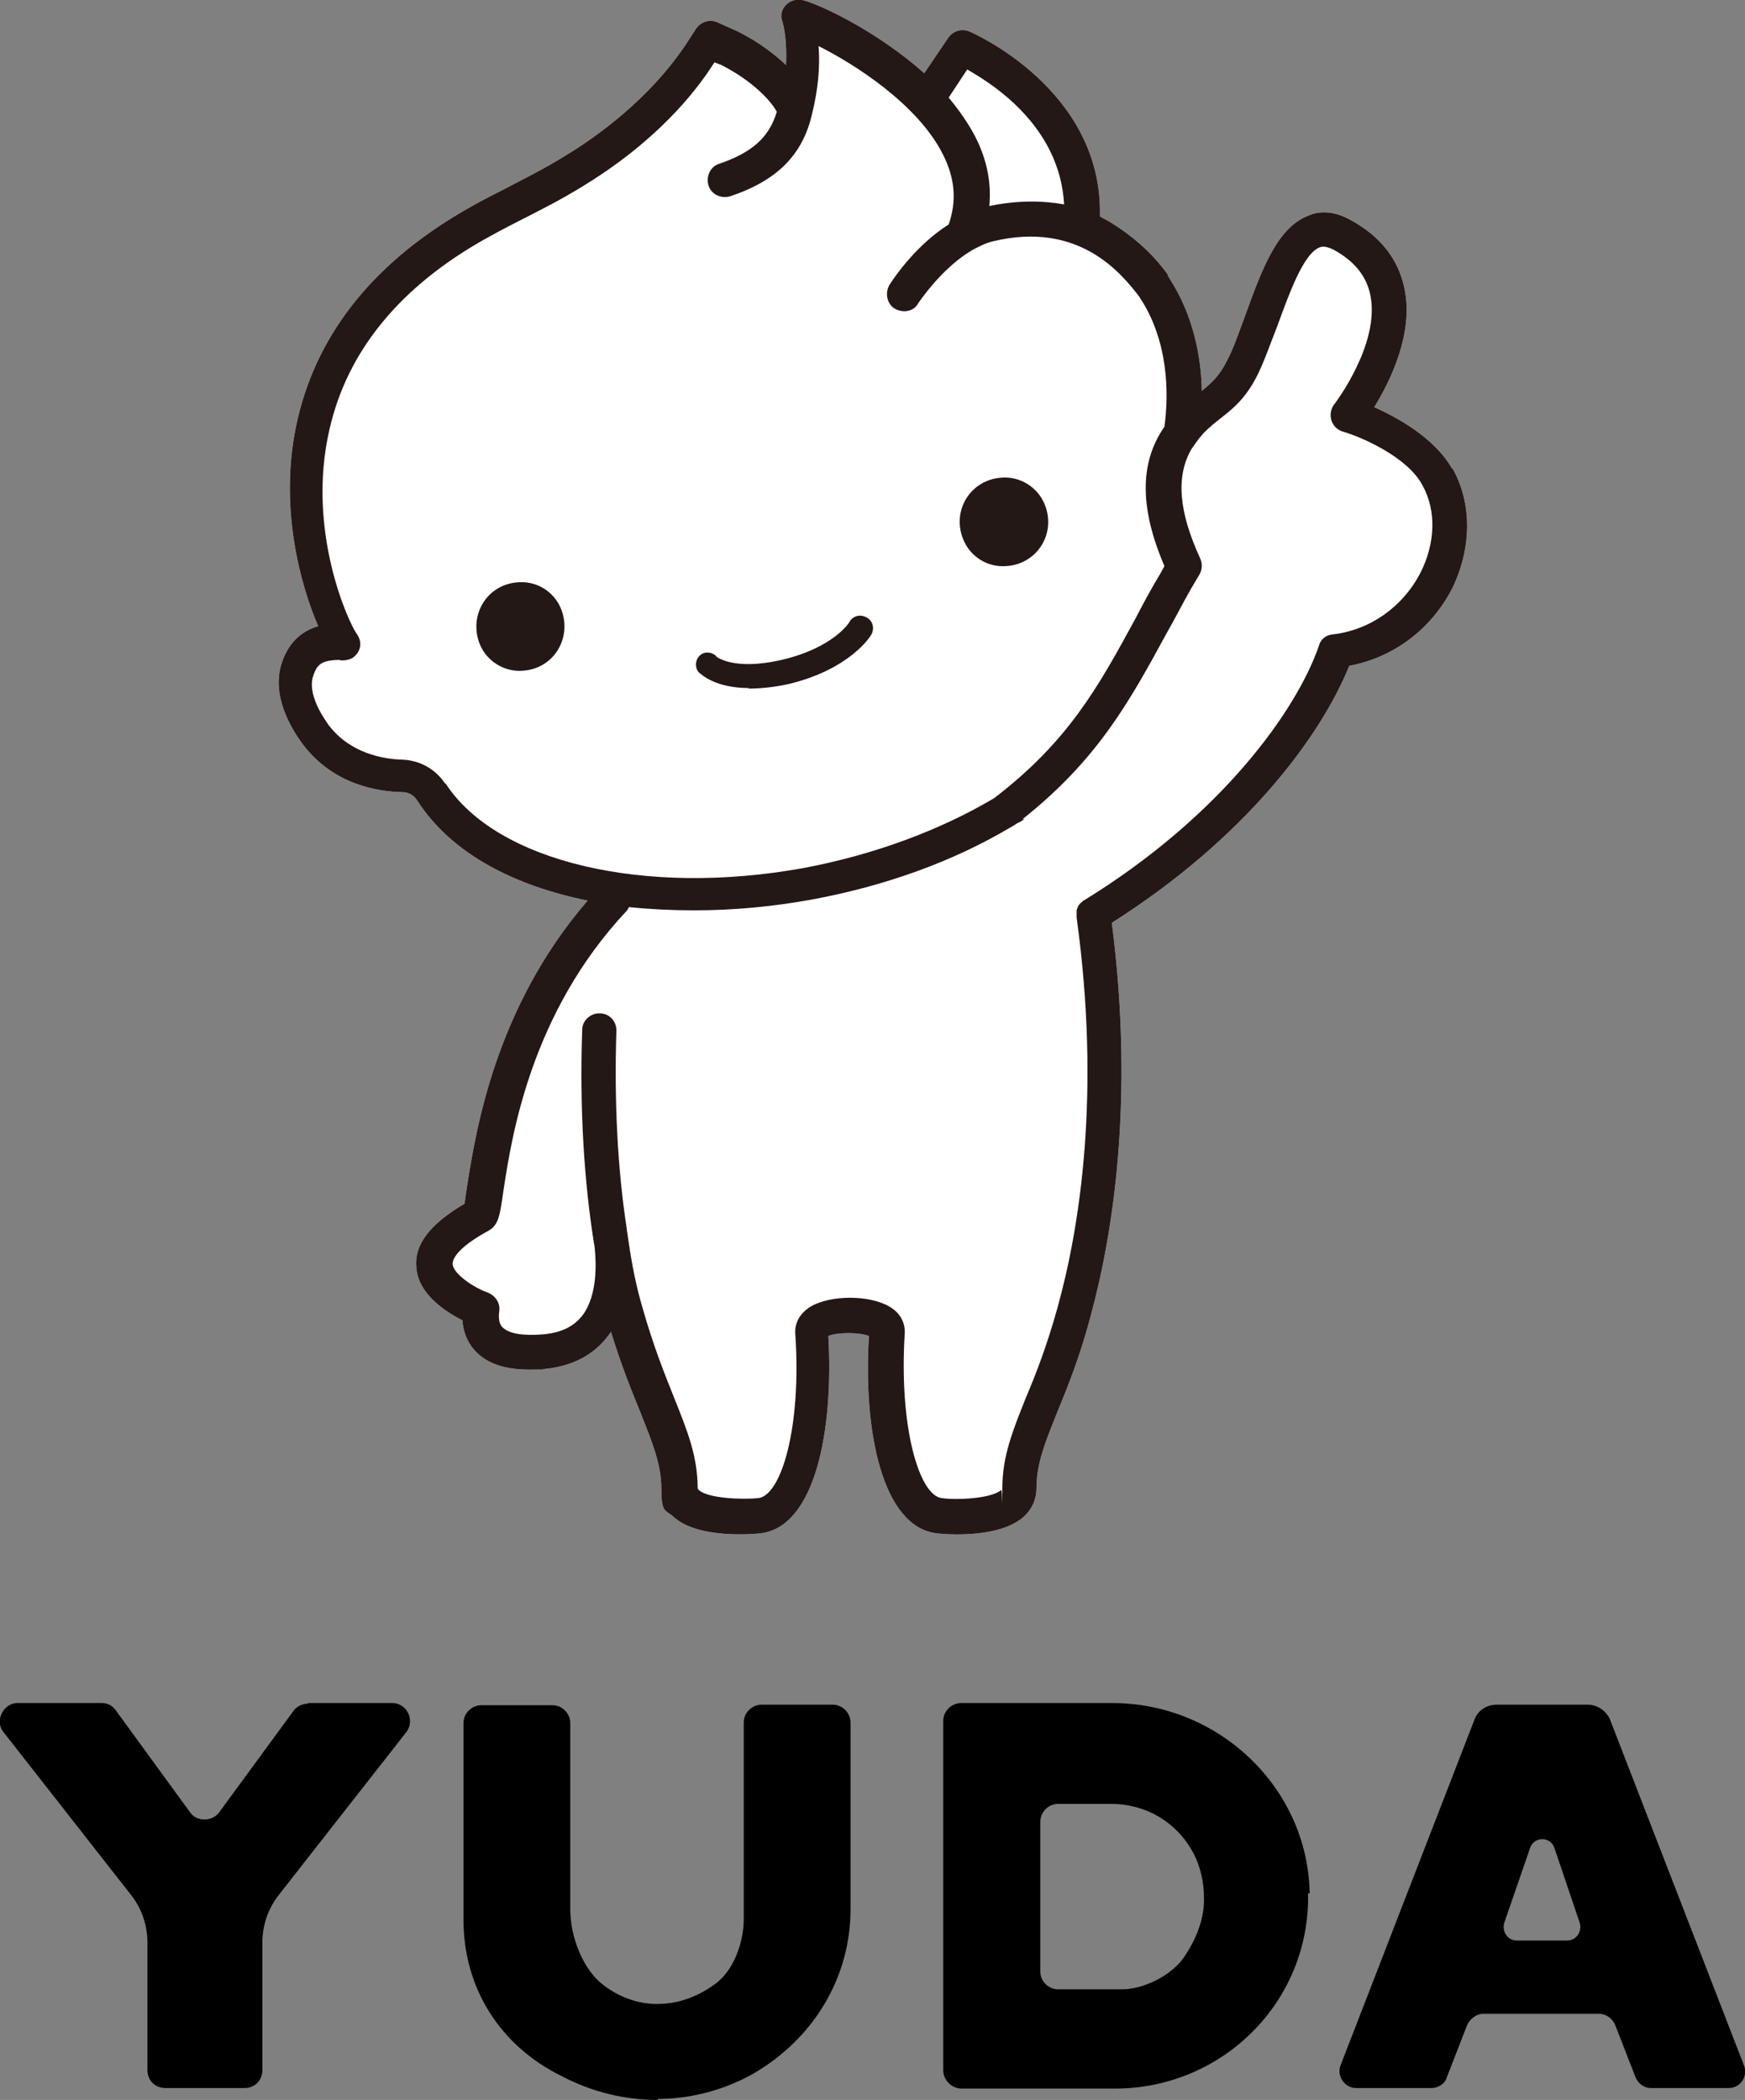
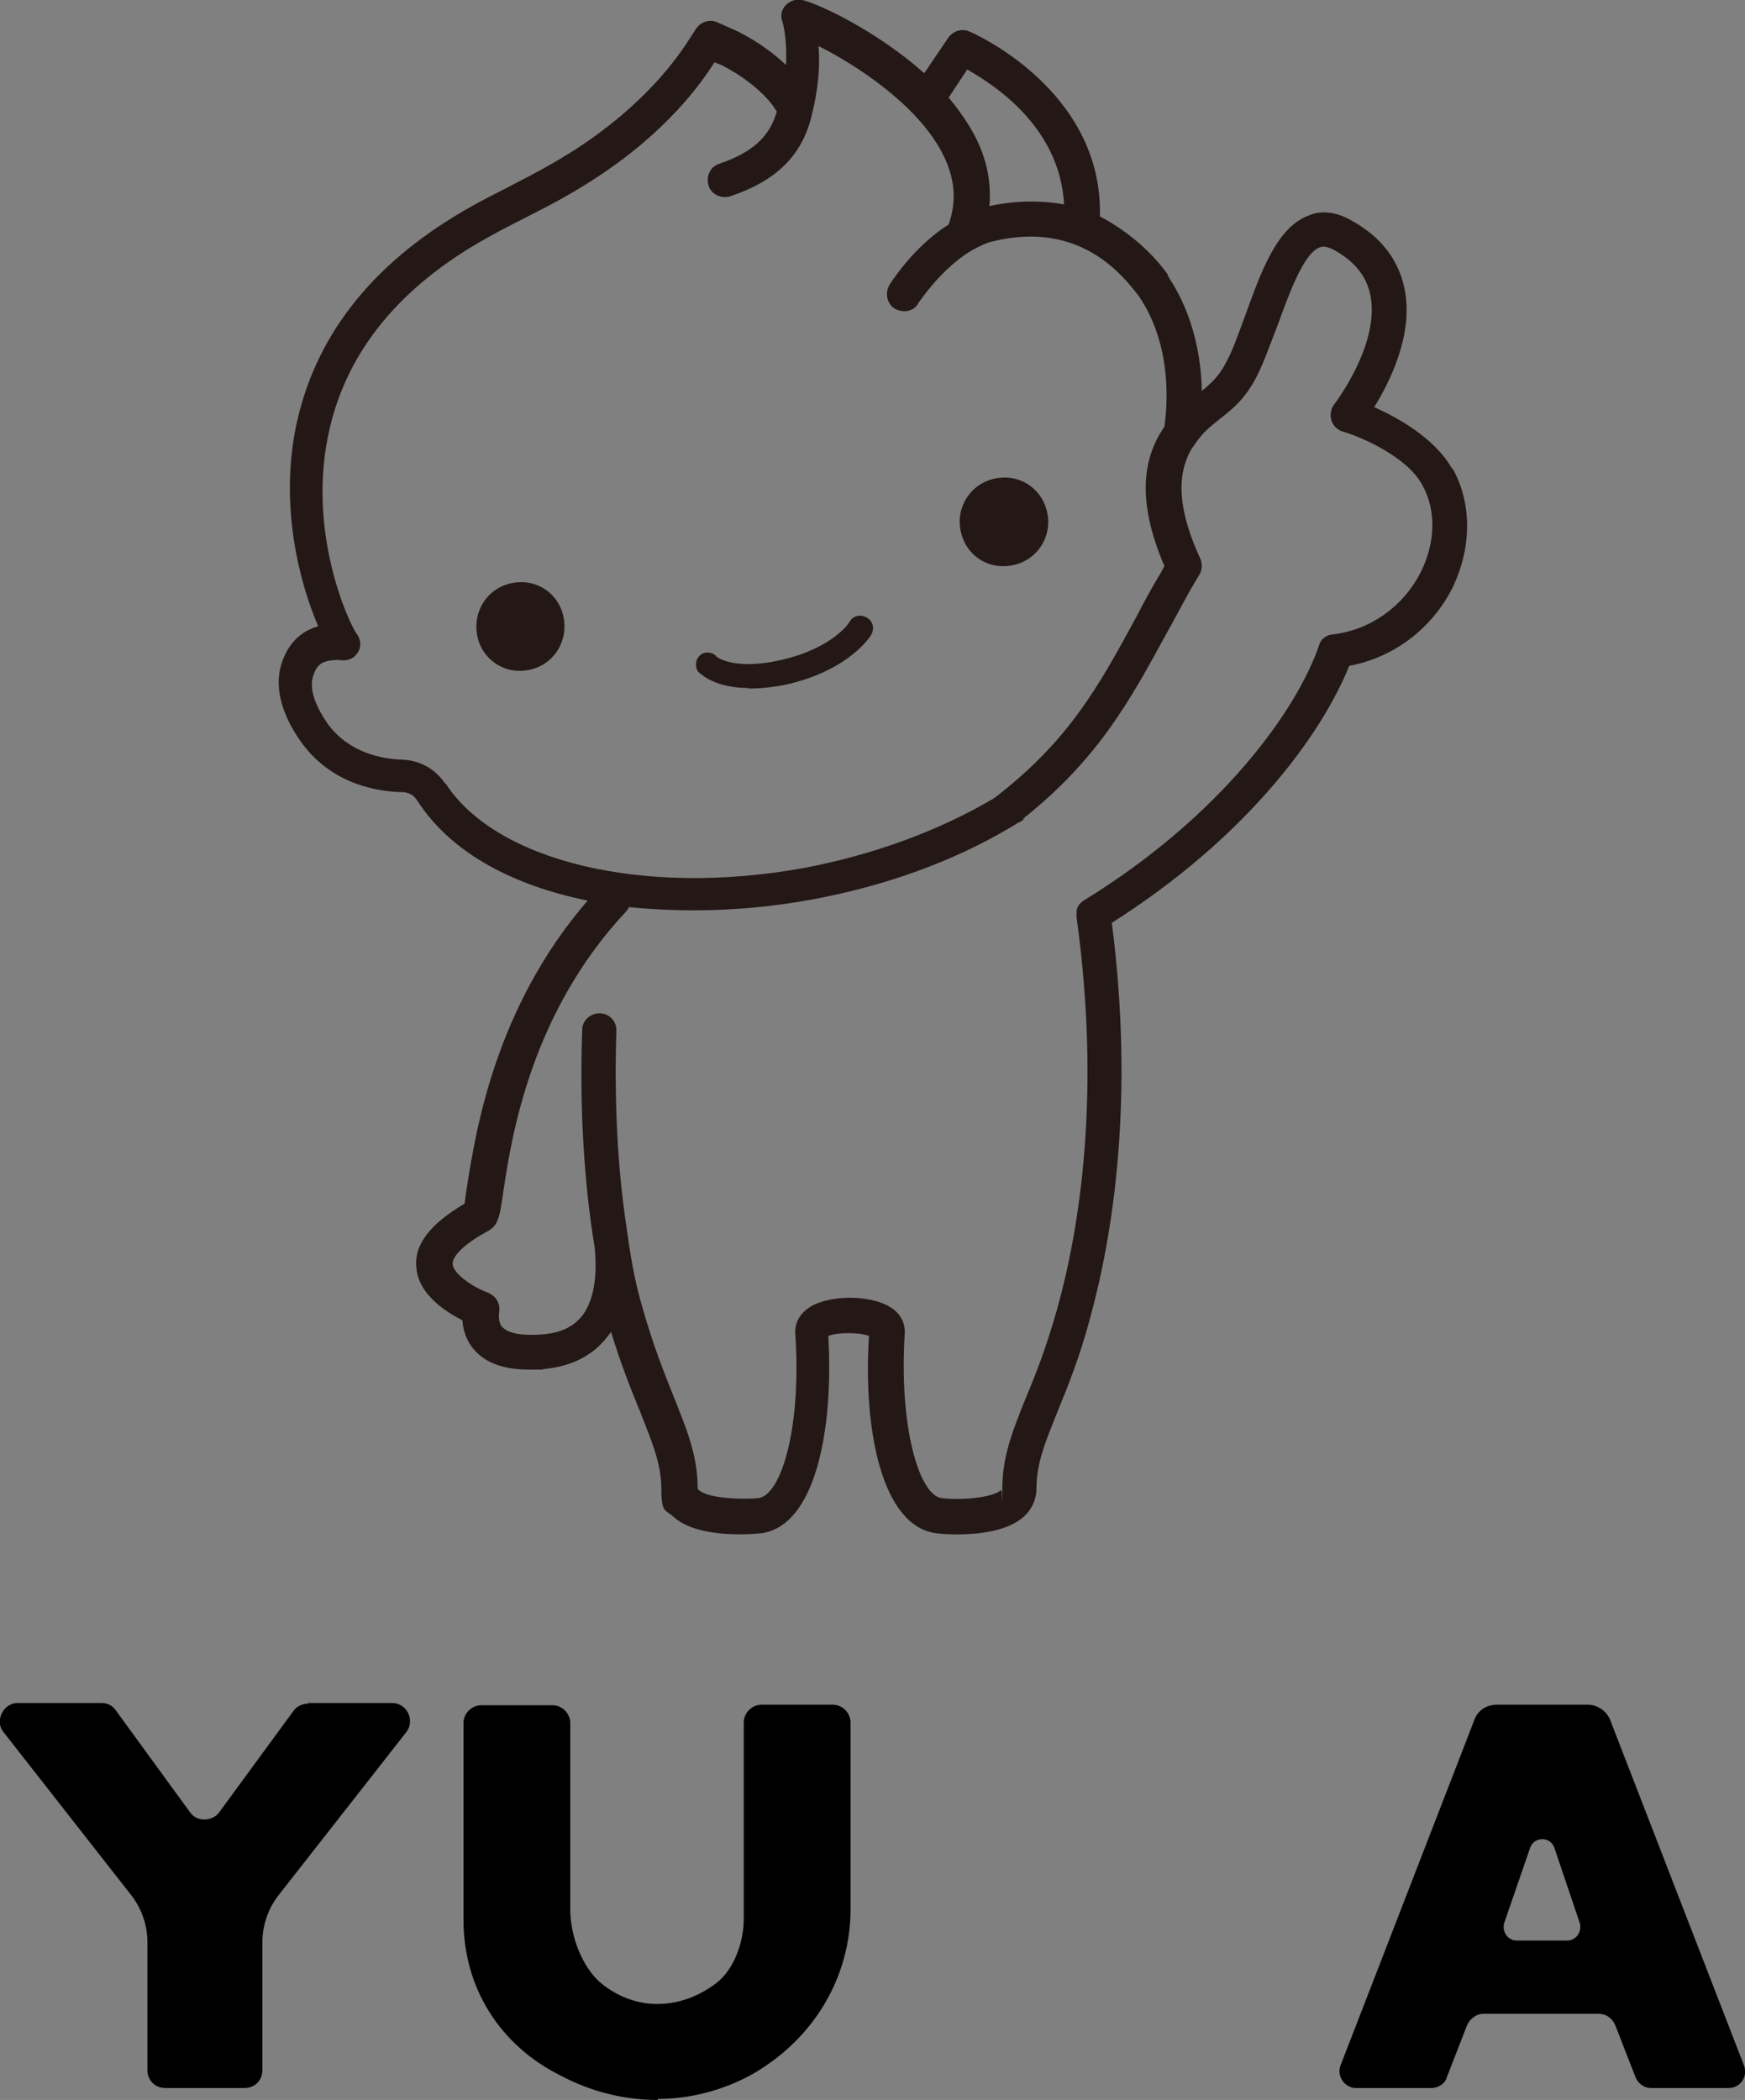
<svg xmlns="http://www.w3.org/2000/svg" id="Calque_1" version="1.1" viewBox="0 0 321.9 387.3">
  <rect x="0" y="0" width="321.9" height="387.3" fill="#808080" stroke="none" />
  <defs>
    <style>
      .st0 {
        fill: #231815;
      }

      .st1 {
        fill: #fff;
      }
    </style>
  </defs>
  <g id="_レイヤー_1">
    <g id="YUDAロゴ">
      <g>
        <g>
          <g>
            <path d="M57,314.1h15.4c2.6,0,4.2,3.1,2.6,5.3l-23.5,30c-2,2.5-3.1,5.6-3.1,8.9v23.5c0,1.9-1.4,3.3-3.3,3.3h-14.6c-1.9,0-3.3-1.4-3.3-3.3v-23.5c0-3.3-1.1-6.4-3.1-8.9L.6,319.4c-1.6-2,0-5.3,2.6-5.3h15.6c1.1,0,2,.5,2.6,1.4l13.7,18.8c1.2,1.7,4,1.7,5.3,0l13.7-18.7c.6-.9,1.7-1.4,2.8-1.4v-.2Z" />
            <path d="M121.3,387.3c-5.9,0-12-1.4-17.7-4.4-11.4-5.6-18.1-16.3-18.1-28.8v-9.7h0v-26.6c0-1.9,1.6-3.3,3.3-3.3h13.1c1.9,0,3.3,1.6,3.3,3.3v34.4c0,5,2.3,10.7,5.6,13.5,3,2.5,6.7,3.9,10.4,3.9s7.3-1.2,10.6-3.6c3.6-2.5,5.4-7.9,5.4-12v-9.7h0v-26.6c0-1.9,1.6-3.3,3.3-3.3h13.1c1.9,0,3.3,1.6,3.3,3.3v34.4c0,12.6-6.8,24-18.2,30.5-5.1,2.8-10.9,4.4-16.7,4.5h-.8.2Z" />
          </g>
-           <path d="M241.6,349.3c-.3-19.6-16.8-35.2-36.4-35.2h-27.9c-1.7,0-3.3,1.4-3.3,3.3v64.4c0,1.9,1.6,3.4,3.4,3.4h28.3c19.8,0,36-16,35.6-36h.2ZM222.1,350.4c0,3.6-1.4,7.2-3.7,10.6-2.3,3.3-7.3,5.9-11.5,5.9h-11.7c-1.7,0-3.3-1.4-3.3-3.3v-27.6c0-1.7,1.4-3.3,3.3-3.3h9.8c6.4,0,12.1,3.4,15.1,9,1.4,2.6,2,5.6,2,8.4v.2Z" />
        </g>
        <path d="M304.9,385.1h14c2.2,0,3.6-2.2,2.8-4.2l-24.6-63.5c-.6-1.7-2.3-3-4.2-3h-16.8c-1.9,0-3.6,1.1-4.2,3l-24.6,63.5c-.8,2,.8,4.2,2.8,4.2h14c1.2,0,2.5-.8,2.8-2l3.7-9.5c.5-1.2,1.7-2.2,3.1-2.2h21.2c1.4,0,2.6.9,3.1,2.2l3.7,9.5c.5,1.2,1.6,2,2.8,2h.3ZM277.5,354.6l4.8-13.9c.8-2,3.6-2,4.4,0l4.7,13.9c.5,1.6-.6,3.3-2.3,3.3h-9.3c-1.7,0-2.8-1.7-2.3-3.3h.2Z" />
      </g>
    </g>
  </g>
  <g>
-     <path class="st1" d="M267.9,86.5c-3.2-5.7-10.1-9.5-14.4-11.4,2.9-4.7,7.3-13.5,5.6-21.8-1.1-5.5-4.5-9.8-10.1-12.8-3.3-1.8-6-1.5-7.7-.7-5.8,2.2-8.7,10.4-11.6,18.4-1.2,3.2-2.2,6.2-3.4,8.4-1.4,2.8-2.8,4-4.6,5.5-.1-6.1-1.5-13.9-6-20.8-.1-.2-.2-.4-.3-.5v-.2c-2.3-3.2-5.3-6.1-9-8.6-.9-.6-2-1.3-3-1.8-.2-.1-.3-.2-.5-.3.6-23.5-23.8-34-24.1-34.1-1.4-.6-3-.1-3.9,1.2l-4.4,6.5C161.6,5.6,151,.7,148,0c-1.1-.2-2.2.1-3,.9s-1.1,2-.7,3c.3.9.9,3.7.7,8.1-2-1.9-4.8-4.1-8.7-6.1-.1,0-.1-.1-.2-.1l-3.8-1.7c-1.4-.6-3-.1-3.9,1.2l-1.1,1.7c-2.1,3.3-7.9,11.9-20.9,20.4-4.7,3-7.8,4.6-11.3,6.4-2.2,1.2-4.8,2.4-8,4.2-17.6,9.8-28.4,23-32.2,39.3-3.7,15.9.6,30.8,3.8,38.2-2.5.7-5.3,2.5-6.7,6.7-2,6,1.6,12,3.8,15,5.7,7.6,14,8.8,18.4,8.9,1.2,0,2.2.6,2.8,1.6,6.4,9.9,18.1,15.7,31.4,18.4-17.1,19.8-20.6,42.5-22.2,52.4-.2,1.3-.4,2.6-.5,3.5-6.3,3.7-9.3,7.5-8.9,11.7.3,5,5.5,8.3,8.5,9.8.2,2.8,1.4,4.7,2.5,5.8,2.1,2.2,5.4,3.3,9.8,3.3s1.8,0,2.7-.1c5.3-.5,9.3-2.6,12-6.3.2-.2.3-.4.4-.6,1.9,6.2,3.8,10.9,5.4,14.8,2.2,5.6,3.9,9.6,3.9,14.2s.8,3.8,2.3,5.2c4.8,4.3,15.9,3,16,3,10.1-1.2,13.5-19,12.5-36.4,1.6-.7,5.8-.7,7.5,0-1.1,17.4,2.4,35.2,12.5,36.4,0,0,1.6.2,3.7.2,3.7,0,9.3-.5,12.4-3.3,1.5-1.4,2.3-3.2,2.3-5.2,0-4.7,1.7-8.7,3.9-14.2,1.8-4.4,4.1-10,6.1-17.6,4.1-15.1,8.1-39.9,3.9-72.5,24.6-15.6,38.5-34.3,43.8-47.4,8.1-1.5,15.1-6.7,19-14.3,3.6-7.4,3.7-15.7,0-22.2Z" />
    <g>
      <path class="st0" d="M138.2,126.9c-6.4,0-8.9-2.6-9.3-2.9,0,0-.3-.3-.4-.7-.2-.6-.2-1.7.6-2.4.7-.7,1.7-.6,2.2-.4.6.2.9.6.9.6h-.1c0-.1,3,2.7,12.1.6,9.5-2.2,12.5-6.9,12.5-7,.6-1.1,2-1.5,3.2-.8,1.1.6,1.5,2,.8,3.2-.1.2-3.9,6.4-15.4,9.1-2.8.6-5.3.8-7.3.8" />
      <g>
        <path class="st0" d="M95.5,107.4c-5.7.4-9.1,6.1-7,11.4,1.3,3.2,4.6,5.2,8,4.9,5.7-.4,9.1-6.1,7-11.4-1.3-3.2-4.5-5.2-8-4.9Z" />
        <path class="st0" d="M185.7,104.4c5.7-.4,9.2-6.1,7-11.4-1.3-3.2-4.6-5.2-8-4.9-5.7.4-9.2,6.1-7,11.4,1.3,3.2,4.5,5.2,8,4.9Z" />
        <path class="st0" d="M267.9,86.5c-3.2-5.7-10.1-9.5-14.4-11.4,2.9-4.7,7.3-13.5,5.6-21.8-1.1-5.5-4.5-9.8-10.1-12.8-3.3-1.8-6-1.5-7.7-.7-5.8,2.2-8.7,10.4-11.6,18.4-1.2,3.2-2.2,6.2-3.4,8.4-1.4,2.8-2.8,4-4.6,5.5-.1-6.1-1.5-13.9-6-20.8-.1-.2-.2-.4-.3-.5v-.2c-2.3-3.2-5.3-6.1-9-8.6-.9-.6-2-1.3-3-1.8-.2-.1-.3-.2-.5-.3.6-23.5-23.8-34-24.1-34.1-1.4-.6-3-.1-3.9,1.2l-4.4,6.5C161.6,5.6,151,.7,148,0c-1.1-.2-2.2.1-3,.9s-1.1,2-.7,3c.3.9.9,3.7.7,8.1-2-1.9-4.8-4.1-8.7-6.1-.1,0-.1-.1-.2-.1l-3.8-1.7c-1.4-.6-3-.1-3.9,1.2l-1.1,1.7c-2.1,3.3-7.9,11.9-20.9,20.4-4.7,3-7.8,4.6-11.3,6.4-2.2,1.2-4.8,2.4-8,4.2-17.6,9.8-28.4,23-32.2,39.3-3.7,15.9.6,30.8,3.8,38.2-2.5.7-5.3,2.5-6.7,6.7-2,6,1.6,12,3.8,15,5.7,7.6,14,8.8,18.4,8.9,1.2,0,2.2.6,2.8,1.6,6.4,9.9,18.1,15.7,31.4,18.4-17.1,19.8-20.6,42.5-22.2,52.4-.2,1.3-.4,2.6-.5,3.5-6.3,3.7-9.3,7.5-8.9,11.7.3,5,5.5,8.3,8.5,9.8.2,2.8,1.4,4.7,2.5,5.8,2.1,2.2,5.4,3.3,9.8,3.3s1.8,0,2.7-.1c5.3-.5,9.3-2.6,12-6.3.2-.2.3-.4.4-.6,1.9,6.2,3.8,10.9,5.4,14.8,2.2,5.6,3.9,9.6,3.9,14.2s.8,3.8,2.3,5.2c4.8,4.3,15.9,3,16,3,10.1-1.2,13.5-19,12.5-36.4,1.6-.7,5.8-.7,7.5,0-1.1,17.4,2.4,35.2,12.5,36.4,0,0,1.6.2,3.7.2,3.7,0,9.3-.5,12.4-3.3,1.5-1.4,2.3-3.2,2.3-5.2,0-4.7,1.7-8.7,3.9-14.2,1.8-4.4,4.1-10,6.1-17.6,4.1-15.1,8.1-39.9,3.9-72.5,24.6-15.6,38.5-34.3,43.8-47.4,8.1-1.5,15.1-6.7,19-14.3,3.6-7.4,3.7-15.7,0-22.2ZM178.4,12.8c2.1,1.2,5.5,3.3,8.7,6.3,5.8,5.5,8.8,11.7,9.2,18.6-3.9-.7-8.5-.8-13.8.3.4-4.2-.4-8.5-2.6-12.8-1.3-2.5-3-4.9-4.9-7.2l3.5-5.3ZM82.1,144.5c-1.8-2.7-4.7-4.3-8-4.4-3.3-.1-9.5-1.1-13.5-6.4-.9-1.3-4-5.7-2.8-9.1.7-2.2,1.7-2.8,4.7-2.9.3.1.5.1.8.1.6,0,1.3-.2,1.8-.5,1.5-1.1,1.8-2.9.7-4.4-1.4-1.9-9.4-19-5-37.8,3.3-14.4,13-26.3,29-35.2,3.2-1.8,5.5-2.9,7.8-4.1,3.7-1.9,6.9-3.5,11.9-6.7,13.5-8.7,19.8-17.7,22.3-21.6l1.3.5c7.4,3.8,10,8.2,10,8.3.1.1.1.2.2.3-1.4,4.7-4.5,7.5-10.6,9.6-1.7.5-2.5,2.4-2,4,.5,1.7,2.4,2.5,4,2,8.7-2.9,13.4-7.7,15.1-15.2,1.1-4.4,1.5-8.7,1.2-12.5,6.8,3.4,18.3,10.8,22.9,19.9,2.3,4.5,2.6,8.7,1.1,13-6,3.8-10,9.7-10.9,11.1-.9,1.5-.5,3.5.9,4.4.5.3,1.2.5,1.8.5,1.1,0,2.1-.5,2.6-1.5,1.8-2.6,5.3-6.9,9.5-9.5.2-.1.3-.2.5-.3,1.3-.7,2.5-1.3,3.8-1.6,15.8-3.8,23.6,5.9,26.8,10h0c5.7,8.3,5.6,18.4,4.8,24.2-4.6,6.6-4.6,15,0,25.7l-.7,1.3c-1.7,2.8-3.2,5.6-4.6,8.3-6.9,12.7-12.4,22.7-26.1,33.2-10.1,6-22.4,10.5-35.2,12.9-29.3,5.3-56.6-1.1-66-15.6ZM188.6,151.1c13.9-11,19.8-21.8,26.6-34.3,1.5-2.6,2.9-5.4,4.5-8.2l1.6-2.7c.5-.9.5-2,.1-2.9-4-8.7-4.5-15.2-1.6-20.2l1.2-1.7c.3-.4.7-.8,1.1-1.3,1.1-1.1,2-1.8,3-2.6,2.3-1.8,4.6-3.6,6.8-7.9,1.3-2.6,2.4-5.8,3.7-9.1,2.1-5.7,4.8-13.5,7.9-14.6.3-.1.9-.3,2.4.4,3.9,2.1,6.2,4.9,6.9,8.5,1.8,9-6.6,20-6.7,20.1-.6.8-.8,1.9-.5,2.9s1.1,1.8,2.1,2.1c3.2.9,11.9,4.6,14.7,9.9,2.6,4.7,2.4,10.7-.4,16.2-3.3,6.3-9.3,10.5-16.1,11.3-1.3.1-2.3.9-2.6,2.1-4.1,11.9-18,31.4-43.4,47h-.1c-.1.2-.2.3-.3.3q-.1.1-.2.2t-.2.2c-.1.1-.1.2-.2.3,0,.1-.1.2-.1.2,0,.1-.1.2-.1.3s-.1.2-.1.3v1.3h0c4.5,32.5.6,57.1-3.5,71.9-2,7.2-4,12.3-5.9,16.8-2.4,6-4.3,10.7-4.3,16.6s0,.2-.2.3c-1.8,1.6-8.2,1.9-11,1.5-4.1-.5-7.9-13-6.8-30.4.1-2-.9-3.8-2.8-4.9-3.7-2.2-10.9-2.2-14.6,0-1.9,1.2-2.9,2.9-2.8,4.9,1.2,17.4-2.6,29.9-6.8,30.4-2.8.3-9.3.1-11-1.5q-.2-.2-.2-.3c0-5.9-1.9-10.6-4.3-16.6-1.8-4.5-3.9-9.7-5.9-16.8-1.1-3.7-1.9-7.7-2.5-11.8-.2-1.5-.4-2.5-.4-2.8-1.7-11-2.3-23.5-1.9-36.3.1-1.8-1.3-3.3-3-3.3-1.7-.1-3.3,1.3-3.3,3-.5,14.2.3,28.1,2.3,40.2.3,3,.5,8.6-2.1,12.3-1.6,2.2-4,3.4-7.4,3.7-3.7.3-6.3-.1-7.5-1.3-.2-.2-.9-.9-.6-3,.2-1.5-.7-2.8-2.1-3.4-2.6-.9-6.3-3.4-6.5-5.2-.1-1.3,1.6-3.5,6.6-6.2,1.9-1.1,2.1-2.7,2.8-7.6,1.5-9.8,5-32.5,22.6-51.3.2-.2.4-.5.5-.8,3.9.4,8,.6,12,.6,7.4,0,14.7-.7,21.8-2,13.5-2.5,26-7,36.6-13.3.4-.2.7-.4,1.3-.8.5-.2.7-.3,1.3-.8Z" />
      </g>
    </g>
  </g>
</svg>